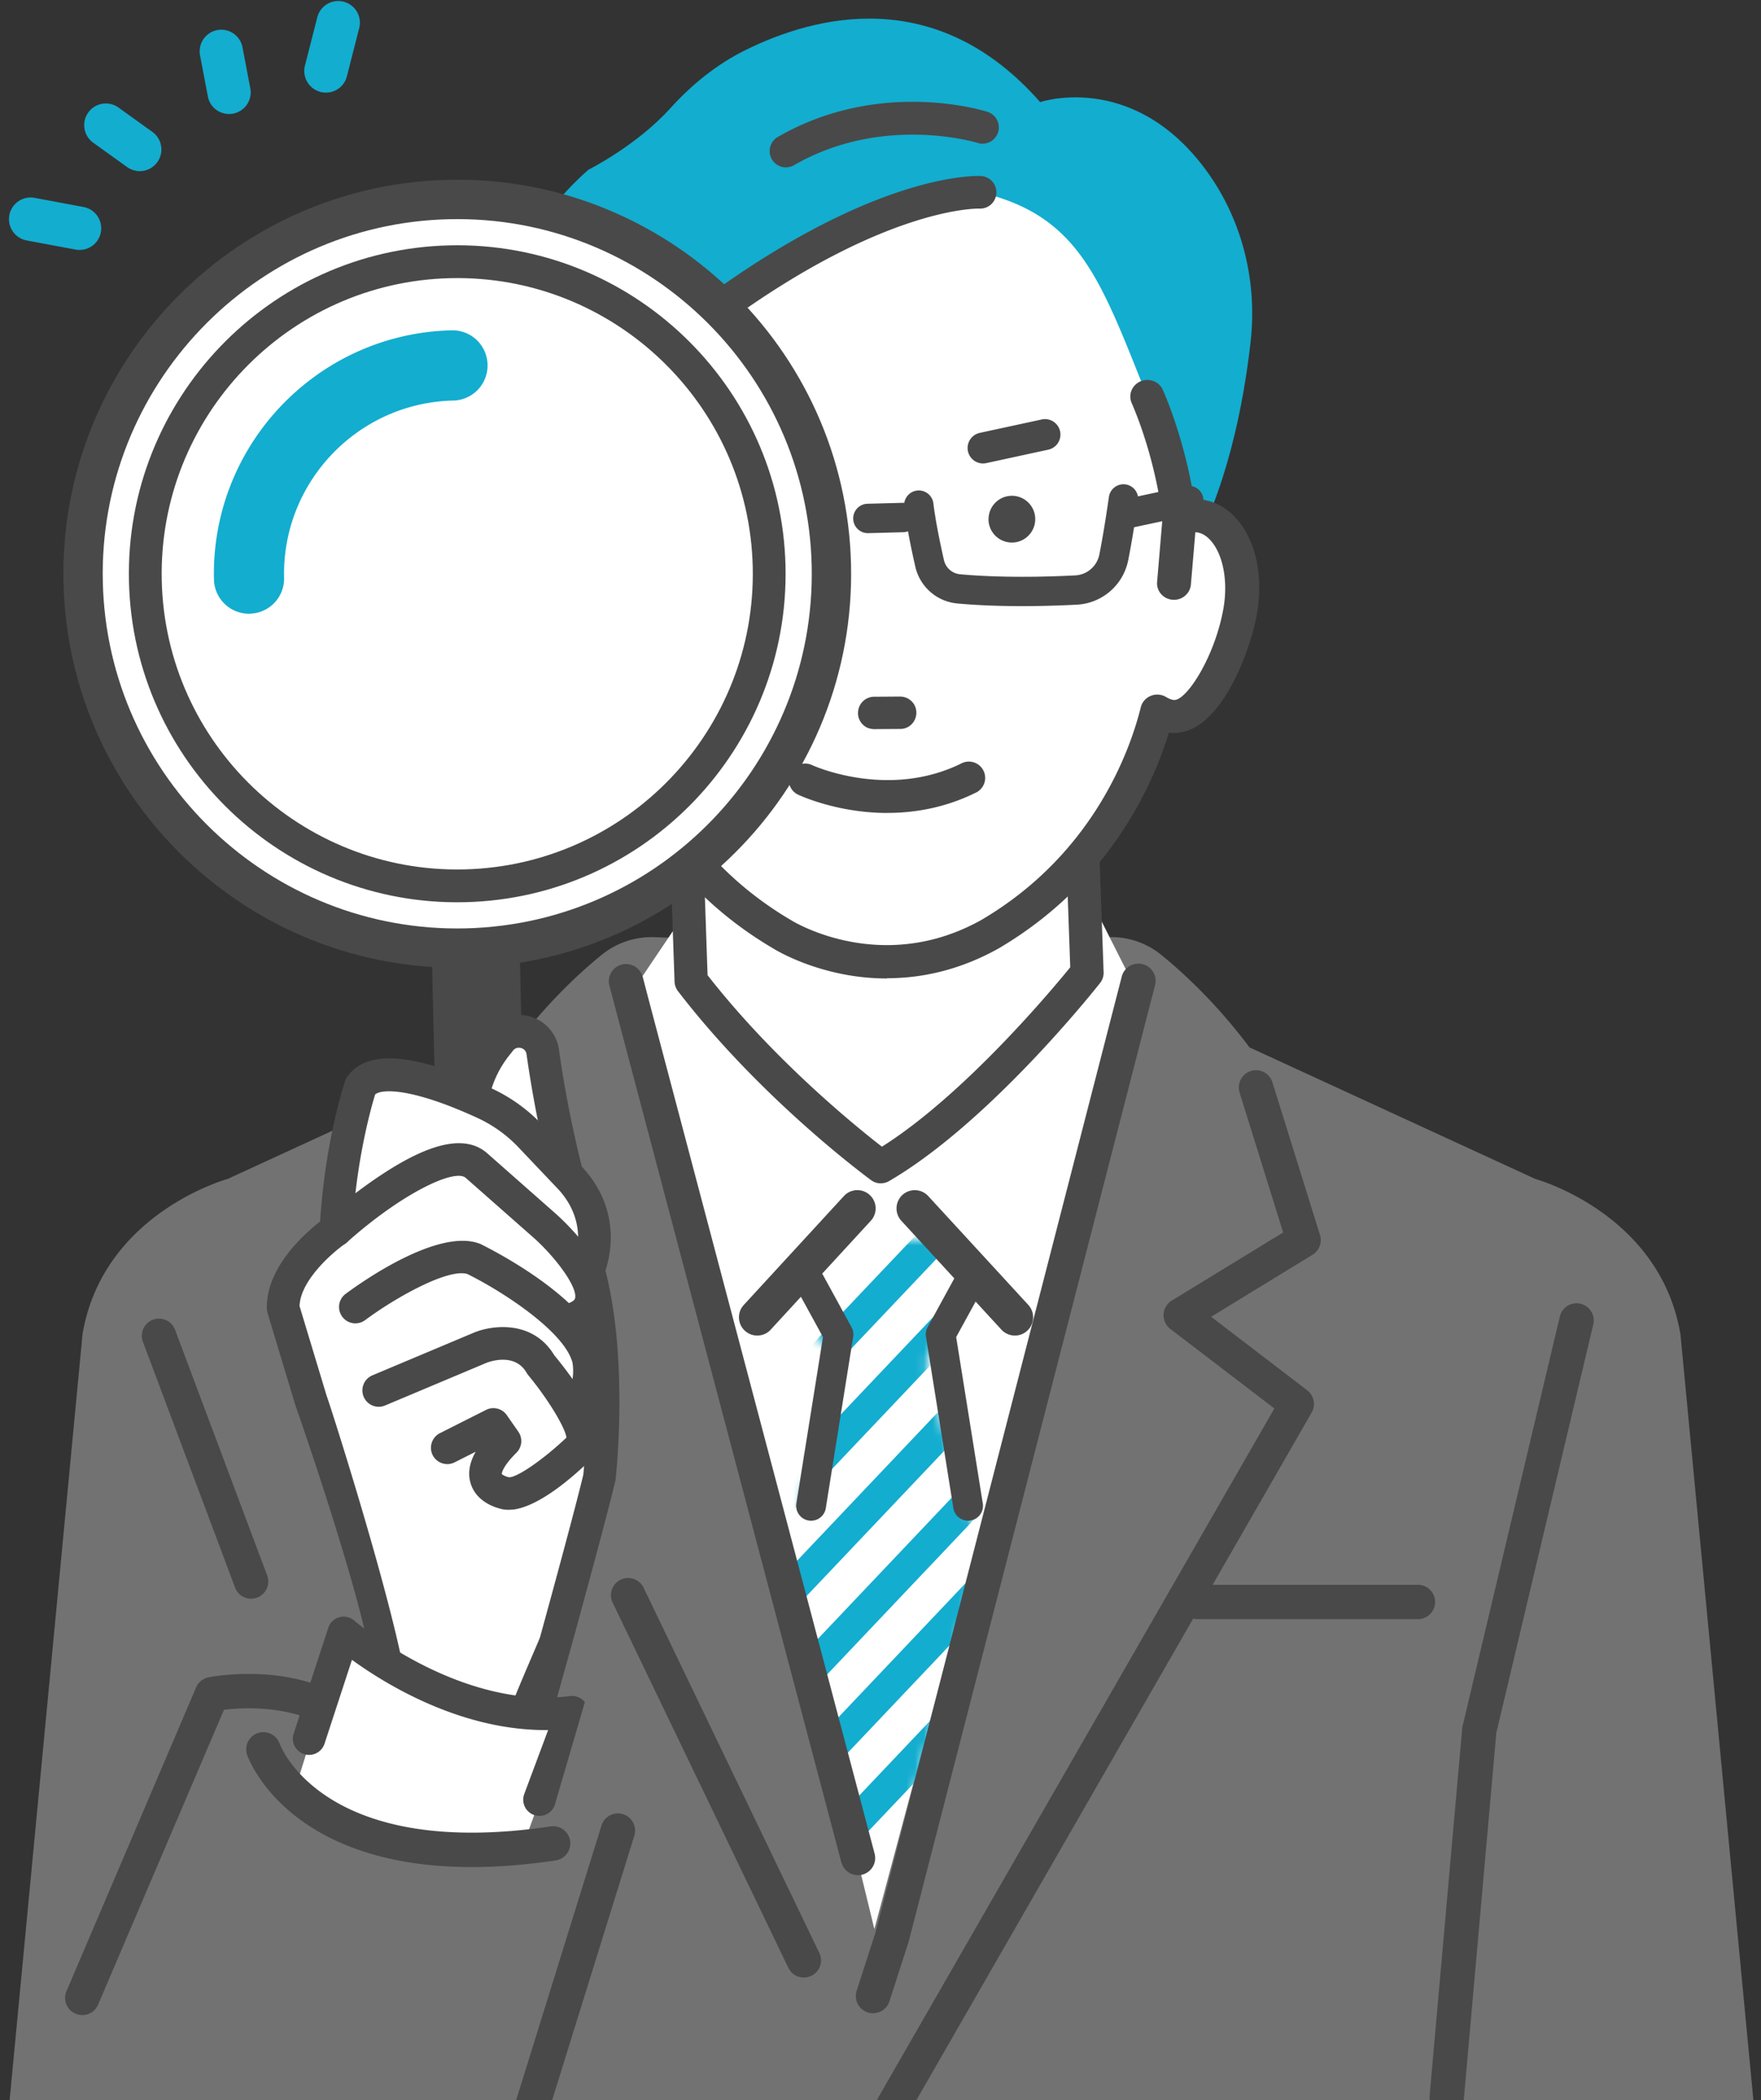
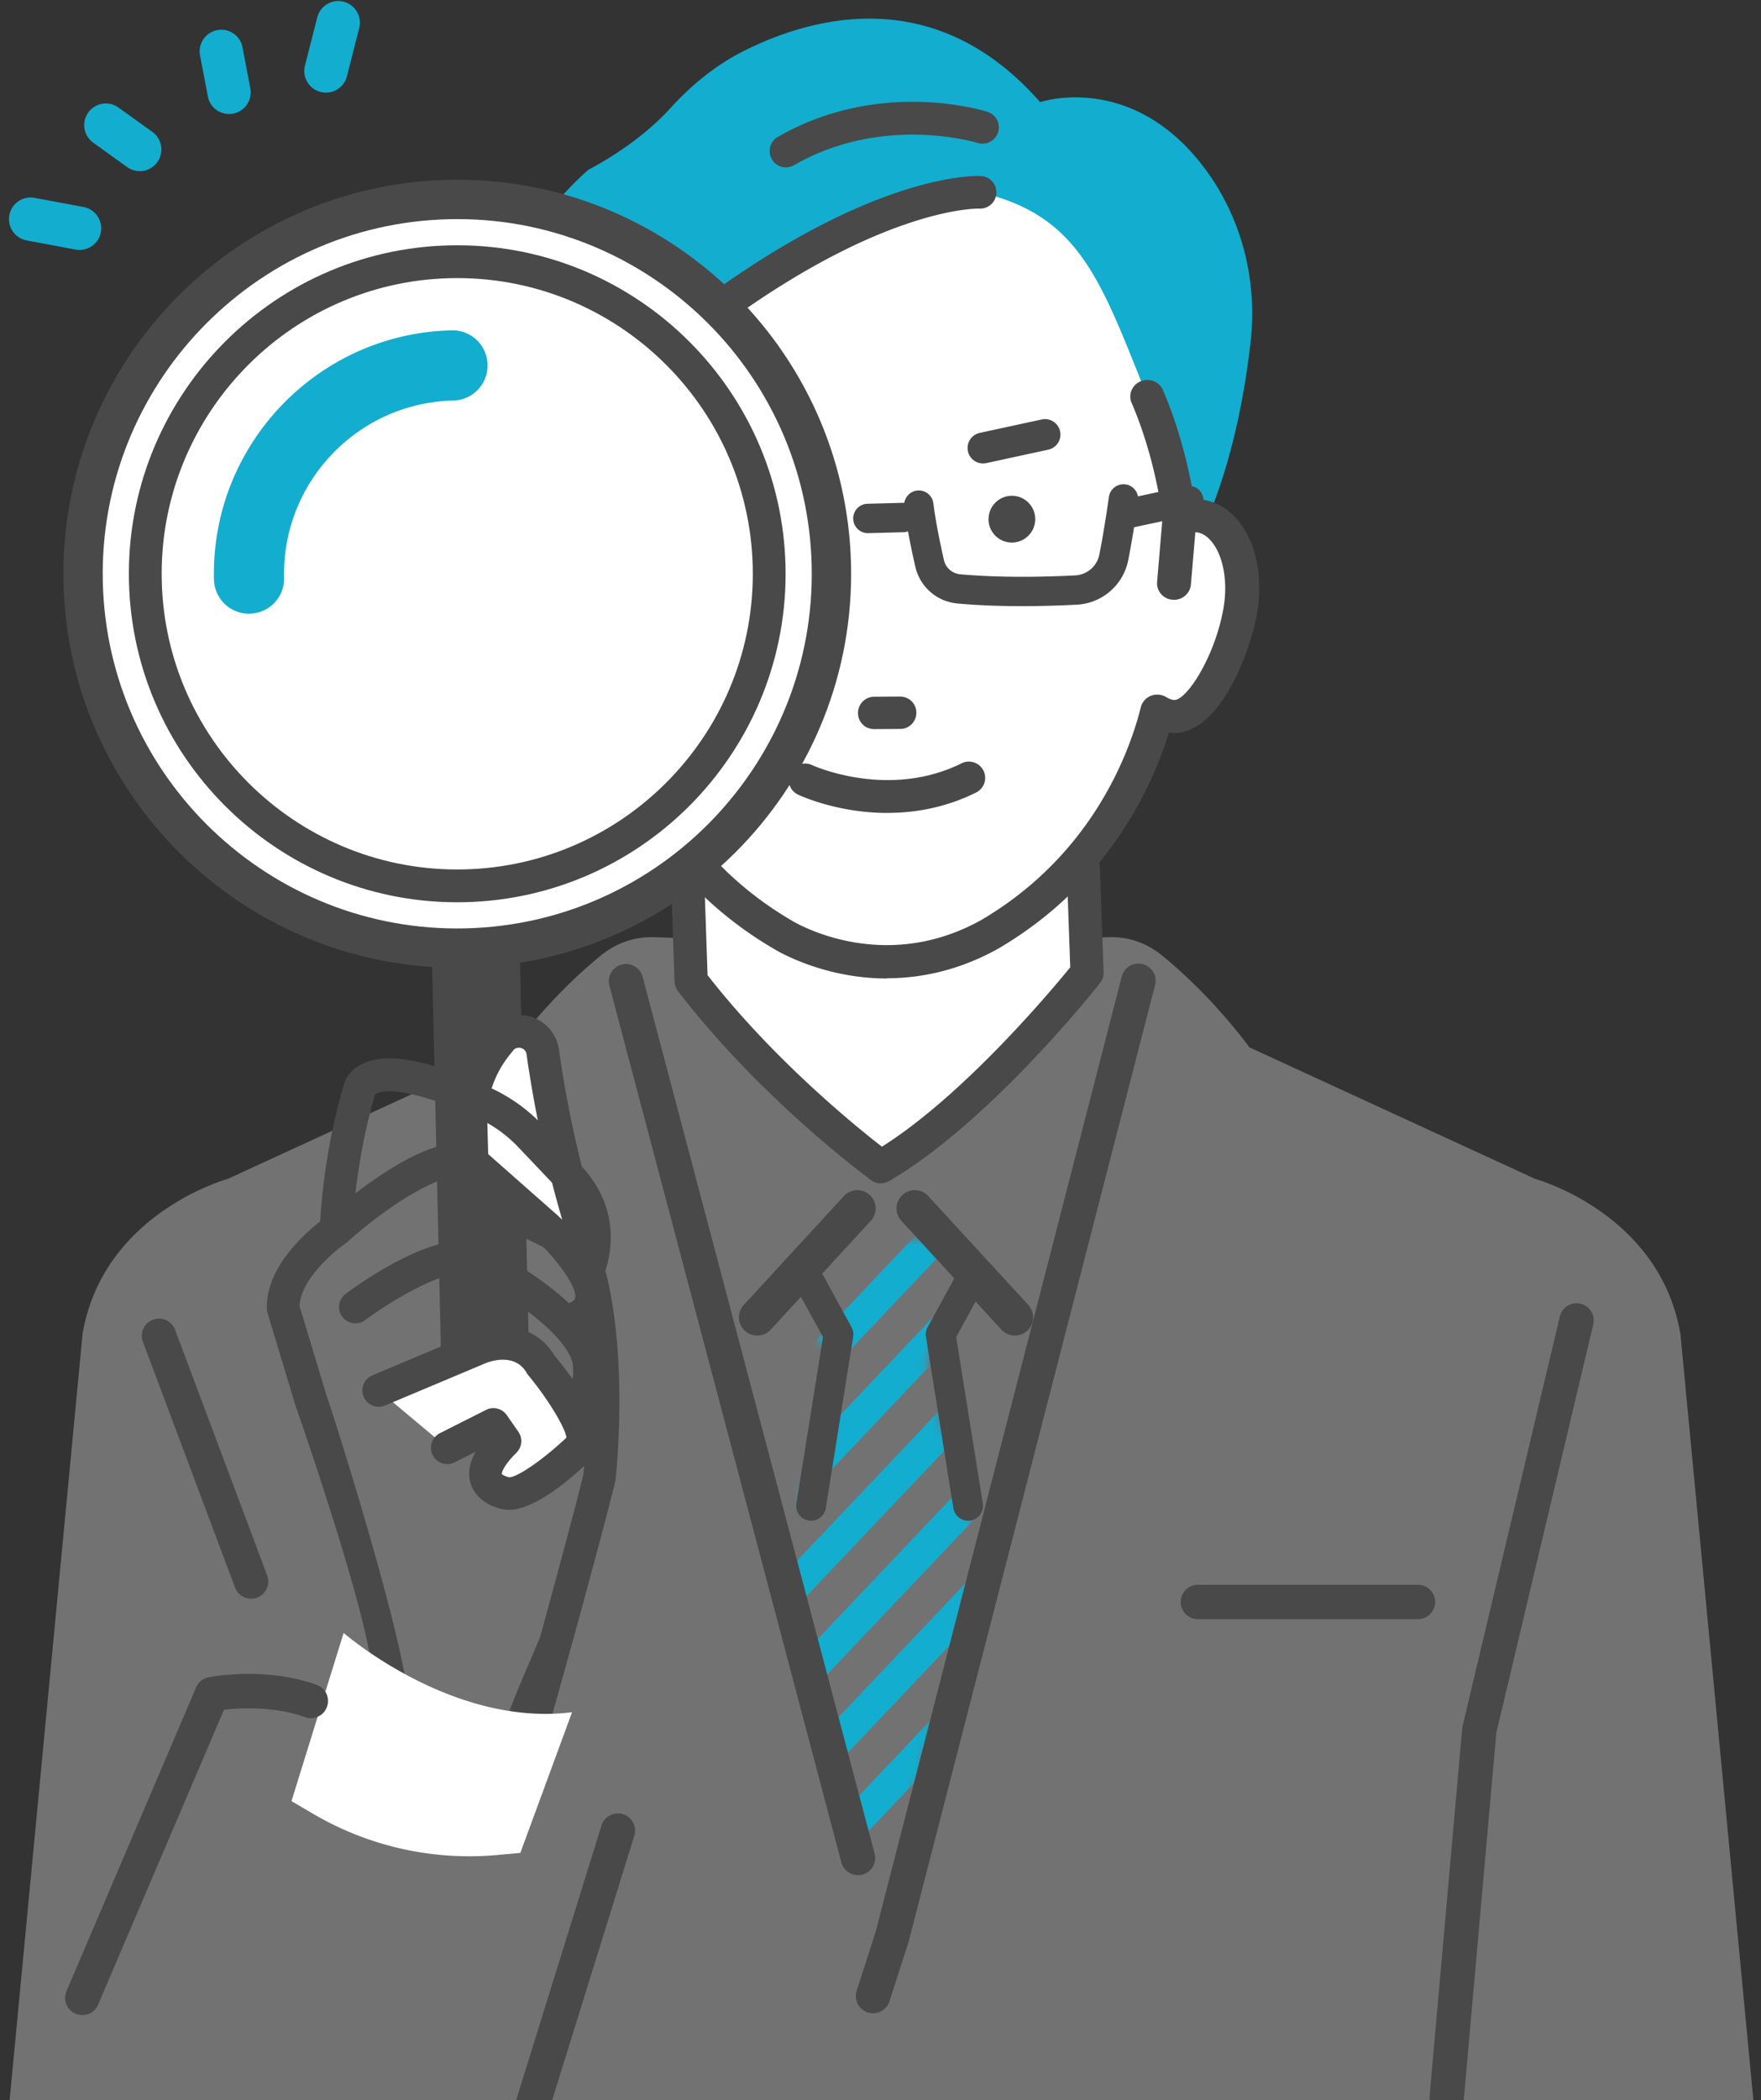
<svg xmlns="http://www.w3.org/2000/svg" width="203" height="242" fill="none">
  <rect width="100%" height="100%" fill="#333333" stroke="none" />
  <path d="M193.704 153.696c-2.387-13.94-16.719-17.848-16.719-17.848l-32.944-15.157c-3.834-5.111-7.674-8.633-10.189-10.675a9.11 9.11 0 00-6.084-2.028l-26.157.926-26.157-.926a9.149 9.149 0 00-6.084 2.028c-2.522 2.042-6.355 5.564-10.188 10.675l-32.944 15.157s-14.34 3.908-16.72 17.848L.853 244.68h201.526l-8.668-90.984h-.006z" fill="#737272" />
-   <path d="M99.847 106.08l-20.234-1.825-5.55 8.228 26.731 109.798 29.395-109.778-3.245-6.423H99.847z" fill="#fff" />
+   <path d="M99.847 106.08H99.847z" fill="#fff" />
  <path d="M87.291 153.891c-.507 0-1.02-.182-1.426-.554a2.1 2.1 0 01-.122-2.975l11.54-12.547a2.105 2.105 0 012.975-.122c.859.784.913 2.116.122 2.975l-11.54 12.547c-.413.453-.98.676-1.549.676z" fill="#494949" />
  <mask id="a" style="mask-type:luminance" maskUnits="userSpaceOnUse" x="90" y="142" width="24" height="80">
    <path d="M101.008 221.87l12.088-42.7-6.253-20.89.067-2.184 5.463-7.274-5.023-6.024H95.31l-5.017 6.024 5.456 7.274.074 2.184-5.422 22.911 10.607 40.679z" fill="#fff" />
  </mask>
  <g mask="url(#a)" fill="#13ADCF">
    <path d="M86.608 166.737a1.796 1.796 0 01-1.305-3.035l26.224-27.651a1.797 1.797 0 112.61 2.474l-26.225 27.651a1.798 1.798 0 01-1.305.561zm0 11.533a1.796 1.796 0 01-1.305-3.035l26.224-27.651a1.796 1.796 0 012.542-.067c.723.682.75 1.825.068 2.542l-26.225 27.65a1.798 1.798 0 01-1.305.561zm0 11.54a1.796 1.796 0 01-1.305-3.035l26.224-27.651a1.796 1.796 0 012.542-.067c.723.682.75 1.825.068 2.542l-26.225 27.65a1.798 1.798 0 01-1.305.561zm0 11.535a1.78 1.78 0 01-1.238-.494 1.796 1.796 0 01-.067-2.542l26.224-27.651a1.796 1.796 0 012.542-.067c.723.683.75 1.825.068 2.542l-26.225 27.651a1.802 1.802 0 01-1.305.561zm0 11.533c-.447 0-.893-.162-1.238-.494a1.796 1.796 0 01-.067-2.542l26.224-27.65a1.795 1.795 0 012.542-.068c.723.683.75 1.825.068 2.542l-26.225 27.651a1.798 1.798 0 01-1.305.561zm0 11.541c-.447 0-.893-.162-1.238-.494a1.796 1.796 0 01-.067-2.542l26.224-27.65a1.795 1.795 0 012.542-.068c.723.683.75 1.825.068 2.542l-26.225 27.651a1.798 1.798 0 01-1.305.561z" />
  </g>
  <path d="M93.497 175.228a1.718 1.718 0 01-1.697-1.988l3.07-19.173-3.145-5.74a1.72 1.72 0 01.683-2.332 1.72 1.72 0 012.333.683l3.42 6.253c.183.338.25.724.19 1.096l-3.157 19.754a1.72 1.72 0 01-1.697 1.447zm18.099 0a1.719 1.719 0 01-1.697-1.447l-3.158-19.754c-.06-.379 0-.764.19-1.096l3.421-6.253a1.72 1.72 0 012.332-.683 1.715 1.715 0 01.683 2.332l-3.144 5.74 3.069 19.173a1.714 1.714 0 01-1.696 1.988z" fill="#494949" />
  <path d="M116.991 153.891a2.107 2.107 0 01-1.549-.676l-11.54-12.547a2.112 2.112 0 01.122-2.975 2.11 2.11 0 012.974.122l11.541 12.547c.784.859.73 2.191-.122 2.975a2.095 2.095 0 01-1.426.554z" fill="#494949" />
  <path d="M79.68 113.051l-.953-27.57h45.633l.954 26.624s-12.359 15.684-23.77 22.343c0 0-12.359-9.032-21.864-21.39v-.007z" fill="#fff" />
  <path d="M101.543 136.355c-.399 0-.798-.122-1.129-.372-.514-.379-12.69-9.336-22.256-21.769a1.925 1.925 0 01-.399-1.102l-.953-27.57c-.02-.52.176-1.02.534-1.4a1.917 1.917 0 011.38-.58h45.633c1.028 0 1.88.818 1.913 1.845l.954 26.617a1.9 1.9 0 01-.413 1.25c-.513.649-12.716 16.05-24.304 22.81a1.889 1.889 0 01-.967.264l.007.007zm-19.977-23.987c7.605 9.742 17.036 17.389 20.099 19.761 9.478-5.983 19.524-17.989 21.708-20.673l-.859-24.061H80.707l.859 24.973z" fill="#494949" />
  <path d="M113.184 44.012s-35.48-4.496-42.517 17.713l.351 2.48-4.252.352S46.687 38.103 67.827 19.56c0 0 5.55-2.779 9.411-7.051 2.481-2.745 5.375-5.098 8.688-6.734 8.092-4.002 22.039-7.592 33.978 5.99 0 0 10.438-3.556 18.828 7.45 4.368 5.726 6.234 12.974 5.436 20.133-.784 7.024-2.718 17.32-7.471 25.454l-10.411-2.373-13.109-18.423.007.007z" fill="#13ADCF" />
  <path d="M112.981 22.155c11.527 2.711 13.9 10.168 19.275 23.547.466 1.075 1.616 5.01 2.515 8.539.601 2.346 1.088 4.516 1.196 5.557.785-.318 1.596-.44 2.407-.31 3.482.574 5.544 5.462 4.597 10.918-.946 5.455-4.543 12.71-8.031 12.135a4.38 4.38 0 01-1.535-.588c-1.224 4.935-5.584 17.665-19.328 25.73-12.643 7.045-23.885 0-23.885 0-13.745-8.065-18.105-20.795-19.329-25.73-.473.29-.98.5-1.535.588-3.488.568-7.078-6.68-8.031-12.135-.947-5.456 1.109-10.344 4.597-10.919.811-.128 1.622-.007 2.407.311l1.122-8.572c.243 2.616 3.536-10.08 19.815-19.579 0 0 10.851-7.457 23.73-9.492h.013z" fill="#fff" />
  <path d="M138.651 57.904a6.075 6.075 0 00-1.264-.067c-.642-4.26-1.967-8.998-3.603-12.764-.358-.818-1.325-1.197-2.17-.859-.845.345-1.237 1.285-.879 2.103 1.731 3.989 3.096 9.14 3.576 13.494l-.615 7.268c-.074.885.602 1.663 1.514 1.73h.136c.851 0 1.575-.635 1.649-1.474l.534-6.294a2.71 2.71 0 01.575.014c2.211.365 4.09 4.178 3.238 9.066-.994 5.706-4.394 11.094-6.118 10.824a2.612 2.612 0 01-.926-.366 1.697 1.697 0 00-1.508-.128 1.632 1.632 0 00-.987 1.116c-1.203 4.86-5.422 17.01-18.537 24.709-11.575 6.45-21.743.305-22.209.021-13.156-7.72-17.368-19.87-18.571-24.73a1.617 1.617 0 00-.987-1.116 1.696 1.696 0 00-1.508.128 2.587 2.587 0 01-.92.366c-1.73.284-5.13-5.118-6.118-10.817-.852-4.888 1.028-8.701 3.239-9.066.189-.027.385-.034.581-.014l.534 6.294c.075.839.798 1.474 1.65 1.474h.135c.913-.074 1.589-.852 1.514-1.73l-.628-7.39-.284-5.861c-.04-.886-.812-1.569-1.731-1.528-.913.04-1.616.797-1.575 1.683l.189 3.833c-.311 0-.622.027-.933.075-4.455.73-7.065 6.341-5.95 12.77.886 5.111 4.706 14.306 9.939 13.454l.128-.02c1.805 6.023 6.768 17.428 19.552 24.933.324.203 5.564 3.407 12.94 3.407 3.792 0 8.153-.845 12.703-3.38 12.818-7.525 17.787-18.93 19.592-24.953a.949.949 0 01.135.026c.23.034.453.055.676.055 4.874 0 8.41-8.62 9.262-13.515 1.116-6.43-1.501-12.04-5.956-12.77h-.014z" fill="#494949" />
  <path d="M102.24 112.747c-7.518 0-12.873-3.313-13.102-3.455-12.663-7.43-17.706-18.652-19.606-24.845-5.368.737-9.255-8.545-10.154-13.717-.683-3.935-.028-7.66 1.791-10.222 1.143-1.61 2.67-2.61 4.408-2.894.216-.033.44-.06.663-.067l-.176-3.53c-.027-.5.148-.98.487-1.358a1.98 1.98 0 011.372-.642 1.932 1.932 0 012.048 1.811l.284 5.862.629 7.382c.04.5-.115.987-.44 1.373a1.948 1.948 0 01-1.345.683h-.162c-1.007 0-1.866-.771-1.947-1.752l-.514-6.03c-.094 0-.176.007-.257.02-.656.108-1.284.562-1.825 1.319-1.21 1.703-1.657 4.543-1.163 7.396.987 5.672 4.38 10.803 5.774 10.573.27-.047.534-.148.81-.324a2.013 2.013 0 011.779-.156c.581.23 1.02.724 1.17 1.319 1.19 4.827 5.374 16.88 18.436 24.54.425.264 10.499 6.335 21.911-.02 13.014-7.64 17.198-19.693 18.395-24.52a1.92 1.92 0 011.17-1.319 1.996 1.996 0 011.771.156c.284.176.554.277.818.324 1.42.237 4.786-4.921 5.773-10.58.494-2.86.048-5.692-1.162-7.396-.541-.757-1.17-1.217-1.832-1.325a1.508 1.508 0 00-.251-.02l-.513 6.03c-.088 1.034-1.035 1.839-2.11 1.744a1.948 1.948 0 01-1.345-.683 1.846 1.846 0 01-.439-1.372l.615-7.268c-.474-4.265-1.839-9.404-3.55-13.352a1.828 1.828 0 01-.013-1.447c.196-.48.575-.851 1.061-1.054.994-.406 2.137.047 2.556 1.014 1.589 3.657 2.92 8.336 3.583 12.568a5.5 5.5 0 011.055.074c1.744.284 3.265 1.285 4.414 2.9 1.819 2.563 2.475 6.281 1.792 10.216-.751 4.313-4.199 13.757-9.553 13.757a5.995 5.995 0 01-.602-.04c-1.899 6.2-6.949 17.422-19.653 24.879-4.076 2.271-8.396 3.421-12.851 3.421v.027zM69.748 83.811c.129 0 .25.082.29.21 1.813 6.058 6.755 17.327 19.417 24.757.223.142 5.443 3.367 12.791 3.367 4.354 0 8.573-1.122 12.555-3.34 12.689-7.45 17.631-18.72 19.45-24.777a.3.3 0 01.345-.21l.121.02c.21.034.44.048.629.055 4.705 0 8.16-8.64 8.965-13.265.642-3.725.013-7.375-1.691-9.769-1.047-1.48-2.44-2.393-4.022-2.657a5.45 5.45 0 00-1.197-.06c-.162.02-.29-.102-.311-.257-.642-4.253-1.981-8.999-3.583-12.683-.291-.67-1.088-.98-1.778-.697a1.291 1.291 0 00-.73.73c-.128.318-.122.67.014.98 1.737 4.003 3.116 9.209 3.596 13.583l-.615 7.322a1.28 1.28 0 00.304.933c.237.277.568.446.94.473h.115c.703 0 1.291-.527 1.352-1.204l.534-6.294a.296.296 0 01.27-.27c.244-.02.453-.014.649.02.819.135 1.589.676 2.218 1.569 1.325 1.859 1.798 4.793 1.264 7.842-.953 5.496-4.381 11.412-6.456 11.067a2.89 2.89 0 01-1.041-.406 1.424 1.424 0 00-1.237-.108 1.33 1.33 0 00-.805.906c-1.21 4.901-5.463 17.138-18.679 24.899-11.717 6.531-22.08.284-22.513.014-13.244-7.775-17.497-20.012-18.707-24.913a1.319 1.319 0 00-.804-.906 1.394 1.394 0 00-1.244.108 2.838 2.838 0 01-1.028.406c-2.075.338-5.503-5.55-6.463-11.067-.527-3.056-.054-5.99 1.264-7.85.636-.885 1.4-1.426 2.218-1.56a3.42 3.42 0 01.656-.021.303.303 0 01.277.27l.534 6.294c.06.71.717 1.265 1.46 1.197a1.34 1.34 0 00.94-.473 1.28 1.28 0 00.304-.933l-.629-7.39-.29-5.868c-.034-.73-.67-1.277-1.42-1.244-.372.02-.71.176-.953.447-.23.257-.352.581-.338.926l.189 3.833a.337.337 0 01-.081.223.292.292 0 01-.216.095c-.298 0-.595.027-.886.074-1.575.257-2.968 1.176-4.016 2.65-1.704 2.394-2.332 6.051-1.69 9.77.872 5.009 4.577 14.028 9.6 13.21l.115-.02h.054l-.007-.008z" fill="#494949" />
  <path d="M113.949 59.845a2.694 2.694 0 005.388-.047 2.688 2.688 0 00-2.711-2.67 2.693 2.693 0 00-2.67 2.71l-.007.007zm-10.167 23.926a1.64 1.64 0 001.63-1.65 1.63 1.63 0 00-1.65-1.622l-2.995.02a1.629 1.629 0 00-1.622 1.65 1.639 1.639 0 001.649 1.63l2.995-.02-.007-.008z" fill="#494949" />
  <path d="M100.062 83.885a1.768 1.768 0 01-.601-.398 1.83 1.83 0 01-.555-1.319c0-.5.19-.967.534-1.325a1.864 1.864 0 011.319-.561l2.995-.02c.5 0 .966.189 1.325.534.358.351.554.818.554 1.318 0 .5-.189.967-.534 1.325a1.83 1.83 0 01-1.318.555l-2.995.02c-.25 0-.494-.047-.724-.135v.006zm4.239-3.055a1.358 1.358 0 00-.547-.102l-2.995.02c-.379 0-.73.156-.994.42-.264.27-.406.622-.406 1a1.413 1.413 0 001.42 1.4l2.995-.02a1.404 1.404 0 001.399-1.42 1.4 1.4 0 00-.872-1.292v-.006zm-1.994 12.845c-5.747 0-10.033-1.981-10.31-2.11a1.882 1.882 0 01-.892-2.508 1.882 1.882 0 012.501-.899c.115.054 8.809 4.01 17.294-.23a1.88 1.88 0 011.683 3.36c-3.583 1.792-7.146 2.38-10.269 2.38l-.007.007zm6.478-24.52a5.485 5.485 0 01-3.272-3.86c-.426-1.867-1-4.578-1.277-6.883a1.694 1.694 0 011.473-1.886A1.695 1.695 0 01107.596 58c.263 2.156.811 4.746 1.217 6.537a2.114 2.114 0 001.872 1.636c4.733.426 9.823.304 13.258.129a2.993 2.993 0 002.785-2.407c.581-2.914 1.095-6.592 1.102-6.632a1.698 1.698 0 011.913-1.447 1.699 1.699 0 011.447 1.913c-.02.156-.534 3.813-1.136 6.828a6.374 6.374 0 01-5.929 5.118c-3.549.183-8.809.311-13.737-.135a5.694 5.694 0 01-1.596-.385h-.007z" fill="#494949" />
  <path d="M128.892 60.846a1.694 1.694 0 01-1.014-1.217 1.69 1.69 0 011.305-2.008l7.504-1.602a1.687 1.687 0 012.008 1.304 1.69 1.69 0 01-1.305 2.008l-7.504 1.602c-.345.075-.69.034-.994-.087zm-29.485.46a1.692 1.692 0 01.595-3.259l4.043-.108a1.688 1.688 0 011.737 1.65c.027.933-.71 1.71-1.649 1.737l-4.043.108c-.244 0-.474-.04-.69-.121l.007-.007zm-19.99-21.337c-.561 0-1.116-.25-1.488-.724a1.881 1.881 0 01.332-2.636c21.667-16.848 34.289-16.354 34.823-16.327a1.882 1.882 0 011.772 1.98 1.866 1.866 0 01-1.974 1.772c-.169 0-11.994-.264-32.316 15.543-.345.263-.75.398-1.156.398l.007-.006zm11.187-20.681a1.88 1.88 0 01-.94-3.509c11.778-6.78 23.73-3.035 24.231-2.873a1.88 1.88 0 01-1.156 3.576c-.109-.033-10.912-3.373-21.202 2.55-.297.169-.615.25-.94.25l.007.006zm10.035 212.689a1.982 1.982 0 01-1.886-2.59l2.184-6.774 28.381-110.116a1.982 1.982 0 012.434-1.393 1.978 1.978 0 011.392 2.434l-28.387 110.157s-.021.061-.027.088l-2.198 6.821a1.982 1.982 0 01-1.886 1.373h-.007zM98.9 216.068a1.984 1.984 0 01-1.906-1.447l-26.752-101.07a1.983 1.983 0 013.82-1.062l26.752 101.071a1.978 1.978 0 01-1.38 2.44 2.049 2.049 0 01-.534.075v-.007zM58.236 101.341l-6.916-.392a1.596 1.596 0 00-1.217.453c-.324.311-.5.751-.493 1.204l1.243 53.956c.02.892.764 1.602 1.657 1.582l6.902-.163a1.622 1.622 0 001.582-1.656l-1.237-53.408a1.62 1.62 0 00-1.528-1.582l.007.006z" fill="#494949" />
  <path d="M57.587 119.994c-.027.04-.075.094-.122.155-2.089 2.508-3.265 5.645-3.17 8.904.06 2.163.135 5.003.222 8.477l13.474 6.768s-3.576-9.965-5.415-23.081c-.345-2.467-3.522-3.252-4.983-1.223h-.006z" fill="#fff" />
  <path d="M68.2 146.165a1.891 1.891 0 01-1.06-.19l-13.475-6.767a1.87 1.87 0 01-1.034-1.636c-.088-3.475-.162-6.314-.223-8.471-.102-3.644 1.176-7.254 3.61-10.168l.04-.047a4.636 4.636 0 014.895-1.799 4.62 4.62 0 013.482 3.867c1.785 12.751 5.287 22.608 5.32 22.702a1.889 1.889 0 01-1.561 2.509h.007zm-11.837-9.81l8.464 4.252a136.87 136.87 0 01-4.13-19.125c-.075-.514-.447-.676-.656-.73-.176-.041-.616-.095-.933.344-.054.068-.122.163-.203.264-1.839 2.204-2.813 4.922-2.738 7.646.054 1.927.121 4.388.196 7.356v-.007z" fill="#494949" />
-   <path d="M65.816 135.828l-4.672-4.929a17.369 17.369 0 00-5.368-3.833c-4.435-2.035-12.06-4.922-14.197-1.913 0 0-2.36 7.011-2.833 16.583 0 0-6.24 4.293-6.091 9.033l3.191 10.566s8.998 25.65 8.897 31.613l-5.76 13.271 18.091 1.183 6.997-18.247s3.908-14.177 5.037-18.909c0 0 1.541-13.778-1.285-23.953 0 0 2.542-5.449-2.007-10.472v.007z" fill="#fff" />
  <path d="M42.887 193.293a2.304 2.304 0 01-.034-.372c.081-4.611-6.32-23.906-8.788-30.957-.007-.027-.02-.054-.027-.081l-3.191-10.567a1.93 1.93 0 01-.082-.487c-.148-4.685 4.26-8.619 6.139-10.08.575-9.255 2.785-15.907 2.88-16.198.06-.176.142-.338.25-.487 2.265-3.191 7.667-2.765 16.516 1.292a19.093 19.093 0 015.95 4.245l4.671 4.929s.02.02.027.034c4.374 4.827 3.211 9.992 2.59 11.837 2.67 10.324 1.237 23.493 1.176 24.061-.007.075-.02.149-.04.223-1.008 4.226-4.145 15.678-4.896 18.403l-2.86 10.262-22.647-1.433 2.36-4.631.006.007zm15.752 4.279c-.128-.365 3.502-8.545 3.61-8.91.04-.142 3.854-13.968 4.99-18.727.135-1.305 1.325-13.9-1.238-23.128a1.87 1.87 0 01.109-1.298c.074-.169 1.913-4.408-1.684-8.397l-4.658-4.908a15.378 15.378 0 00-4.786-3.414c-7.126-3.272-10.81-3.414-11.737-2.684-.46 1.501-2.23 7.727-2.63 15.732a1.894 1.894 0 01-.81 1.46c-1.461 1.014-5.186 4.232-5.274 7.2l3.103 10.27c.987 2.812 9.377 29.347 9.445 35.736l11.56 1.075v-.007z" fill="#494949" />
  <path d="M65.928 153.966a1.885 1.885 0 01-.73-3.685c.304-.088 1.014-.324 1.095-.683.298-1.298-2.217-4.665-4.671-6.882l-7.93-6.99c-1.278-1.129-7.403 1.805-13.69 7.416a1.875 1.875 0 01-2.657-.149 1.876 1.876 0 01.148-2.657c.129-.115 3.205-2.859 6.835-5.205 5.584-3.61 9.458-4.341 11.851-2.231l7.951 7.01c1.156 1.042 6.794 6.376 5.834 10.54-.27 1.163-1.135 2.711-3.725 3.462a2.337 2.337 0 01-.304.06l-.007-.006z" fill="#494949" />
  <path d="M66.375 164.621a1.88 1.88 0 01-1.596-3.15c1.745-1.88 1.217-4.415 1.217-4.442-.892-3.522-7.862-8.12-12.121-10.229-2.238-.683-8.33 2.745-11.784 5.314a1.882 1.882 0 01-2.637-.392 1.882 1.882 0 01.392-2.637c1.724-1.278 10.554-7.565 15.394-5.8.061.02.129.047.19.081 1.284.628 12.601 6.341 14.23 12.777.055.223.994 4.523-2.109 7.883a1.84 1.84 0 01-1.163.588l-.013.007z" fill="#494949" />
  <path d="M62.345 157.238c-2.237-3.901-6.97-1.968-6.97-1.968l-11.723 4.929 7.904 6.618 5.32-2.684 1.332 1.914c-4.976 4.935-.102 5.956-.102 5.956 2.482.899 8.89-5.395 8.89-5.395 1.34-2.137-4.657-9.37-4.657-9.37h.006z" fill="#fff" />
  <path d="M59.1 173.937c-.533.061-1.034.034-1.5-.115-.595-.149-2.731-.825-3.353-2.921-.338-1.135-.142-2.332.588-3.623l-2.427 1.223a1.885 1.885 0 01-2.529-.831 1.886 1.886 0 01.832-2.529l5.32-2.684a1.879 1.879 0 012.394.609l1.332 1.913c.52.751.425 1.771-.224 2.414-1.46 1.446-1.71 2.278-1.683 2.454.06.088.406.27.663.331.047.014.108.027.162.047.98.014 4.03-2.116 6.625-4.577-.169-1.203-2.156-4.475-4.408-7.193a1.85 1.85 0 01-.182-.263c-1.352-2.367-4.3-1.285-4.631-1.157l-11.69 4.915a1.882 1.882 0 01-2.467-1.007 1.883 1.883 0 011.008-2.468l11.722-4.928c2.157-.886 6.801-1.44 9.249 2.623 3.103 3.766 6.389 8.762 4.705 11.459a1.7 1.7 0 01-.277.345c-2.278 2.238-6.18 5.625-9.221 5.976l-.007-.013z" fill="#494949" />
  <path d="M65.944 197.295c-13.852 1.744-26.332-9.141-26.332-9.141l-6.01 19.383 2.488 1.46a35.586 35.586 0 0021.187 4.753l2.704-.244 5.963-16.211z" fill="#fff" />
-   <path d="M65.707 195.435c-12.831 1.616-24.75-8.593-24.865-8.694a1.86 1.86 0 00-1.724-.392 1.858 1.858 0 00-1.278 1.223l-3.988 12.196a1.863 1.863 0 001.196 2.353 1.877 1.877 0 002.36-1.196l3.164-9.668c3.92 2.846 12.655 8.201 22.614 8.092l-2.752 7.369a1.869 1.869 0 003.502 1.312l3.482-11.899a1.865 1.865 0 00-1.697-.696h-.014z" fill="#494949" />
-   <path d="M54.39 215.136c-21.073 0-25.684-12.311-25.893-12.906a1.98 1.98 0 011.21-2.529 1.987 1.987 0 012.522 1.197c.216.581 5.334 13.406 31.24 9.553a1.984 1.984 0 012.252 1.669 1.984 1.984 0 01-1.67 2.252c-3.55.527-6.76.764-9.661.764zm38.271 12.73a1.974 1.974 0 01-1.785-1.123l-20.254-42.077a1.98 1.98 0 113.57-1.718l20.254 42.078a1.98 1.98 0 01-1.785 2.84zm10.318 16.759c-.338 0-.676-.088-.987-.263a1.989 1.989 0 01-.731-2.705l45.641-79.362-11.993-9.167a1.98 1.98 0 01.169-3.266l12.838-7.849-5.023-16.124a1.983 1.983 0 013.786-1.183l5.483 17.598a1.976 1.976 0 01-.859 2.278l-11.689 7.146 11.074 8.471a1.983 1.983 0 01.514 2.563l-46.506 80.863a1.985 1.985 0 01-1.717.994v.006z" fill="#494949" />
  <path d="M9.484 232.193c-.257 0-.52-.055-.777-.163a1.975 1.975 0 01-1.042-2.596l14.941-34.999a1.973 1.973 0 011.434-1.163c.263-.054 6.503-1.264 12.46.865a1.975 1.975 0 011.196 2.529 1.975 1.975 0 01-2.529 1.196c-3.637-1.298-7.558-1.061-9.35-.851L11.31 230.989a1.98 1.98 0 01-1.818 1.204h-.007zm51.889 12.432a1.984 1.984 0 01-1.893-2.569l9.857-31.707a1.981 1.981 0 013.786 1.17l-9.857 31.707a1.988 1.988 0 01-1.893 1.393v.006zm-32.425-60.412a1.97 1.97 0 01-1.852-1.284l-10.621-28.314a1.978 1.978 0 113.705-1.392l10.62 28.313a1.982 1.982 0 01-1.852 2.677zm137.823 59.459c-.061 0-.115 0-.176-.007a1.984 1.984 0 01-1.798-2.15l3.759-42.348c.006-.095.02-.189.047-.284l11.209-47.189a1.977 1.977 0 012.386-1.467 1.977 1.977 0 011.467 2.387l-11.175 47.053-3.745 42.207a1.978 1.978 0 01-1.968 1.805l-.006-.007zm-3.319-57.1h-25.366a1.98 1.98 0 01-1.981-1.981 1.98 1.98 0 011.981-1.981h25.366a1.98 1.98 0 011.981 1.981 1.98 1.98 0 01-1.981 1.981z" fill="#494949" />
  <path d="M53.705 109.238c-23.777.547-43.572-18.349-44.12-42.125-.547-23.777 18.349-43.572 42.126-44.12 23.777-.548 43.572 18.348 44.12 42.125.547 23.777-18.349 43.572-42.126 44.12z" fill="#fff" />
  <path d="M53.76 111.502c-25.029.582-45.859-19.315-46.44-44.342-.58-25.028 19.316-45.857 44.344-46.44 25.026-.58 45.856 19.316 46.438 44.337.581 25.028-19.315 45.857-44.336 46.439l-.007.006zm-1.995-86.244c-22.526.52-40.435 19.274-39.914 41.8.52 22.527 19.274 40.435 41.8 39.915 22.526-.521 40.435-19.275 39.915-41.8-.52-22.527-19.275-40.436-41.801-39.915z" fill="#494949" />
-   <path d="M53.544 102.065c-19.822.459-36.325-15.3-36.784-35.121-.46-19.824 15.299-36.326 35.12-36.785 19.822-.46 36.325 15.3 36.784 35.121.46 19.822-15.299 36.325-35.12 36.785z" fill="#fff" />
  <path d="M53.583 103.957c-20.87.48-38.237-16.103-38.717-36.966-.48-20.87 16.103-38.238 36.967-38.718 20.863-.48 38.237 16.104 38.717 36.967.48 20.87-16.103 38.237-36.967 38.717zM51.92 32.052c-18.78.433-33.708 16.07-33.275 34.85.433 18.782 16.07 33.709 34.85 33.276 18.781-.432 33.709-16.07 33.276-34.85-.433-18.781-16.07-33.709-34.85-33.276z" fill="#494949" />
  <path d="M28.801 70.716a4.039 4.039 0 01-4.137-3.955c-.358-15.468 11.932-28.34 27.4-28.698a4.04 4.04 0 014.138 3.955 4.039 4.039 0 01-3.955 4.137c-11.006.257-19.748 9.41-19.498 20.417a4.039 4.039 0 01-3.954 4.138l.006.006zm8.259-60.095a.51.51 0 01-.108-.027 2.494 2.494 0 01-1.798-3.035l1.42-5.564a2.494 2.494 0 114.834 1.237l-1.42 5.564a2.492 2.492 0 01-2.921 1.825h-.007zM25.9 13.083a2.476 2.476 0 01-1.94-1.974l-.9-4.726a2.49 2.49 0 114.895-.933l.899 4.726a2.491 2.491 0 01-2.955 2.907zM3.015 27.692a2.495 2.495 0 01.967-4.895l5.651 1.055s.034.006.054.013a2.495 2.495 0 01-.967 4.895l-5.65-1.055s-.034-.007-.054-.013zm12.583-8.032a2.561 2.561 0 01-.946-.412l-3.908-2.806a2.496 2.496 0 01-.568-3.481 2.496 2.496 0 013.482-.568l3.907 2.805a2.496 2.496 0 01-1.967 4.47v-.008z" fill="#13ADCF" />
  <path d="M113.314 53.403a1.782 1.782 0 01-.372-3.523l7.213-1.561a1.782 1.782 0 01.751 3.481l-7.207 1.562c-.128.027-.25.04-.379.04h-.006z" fill="#494949" />
</svg>